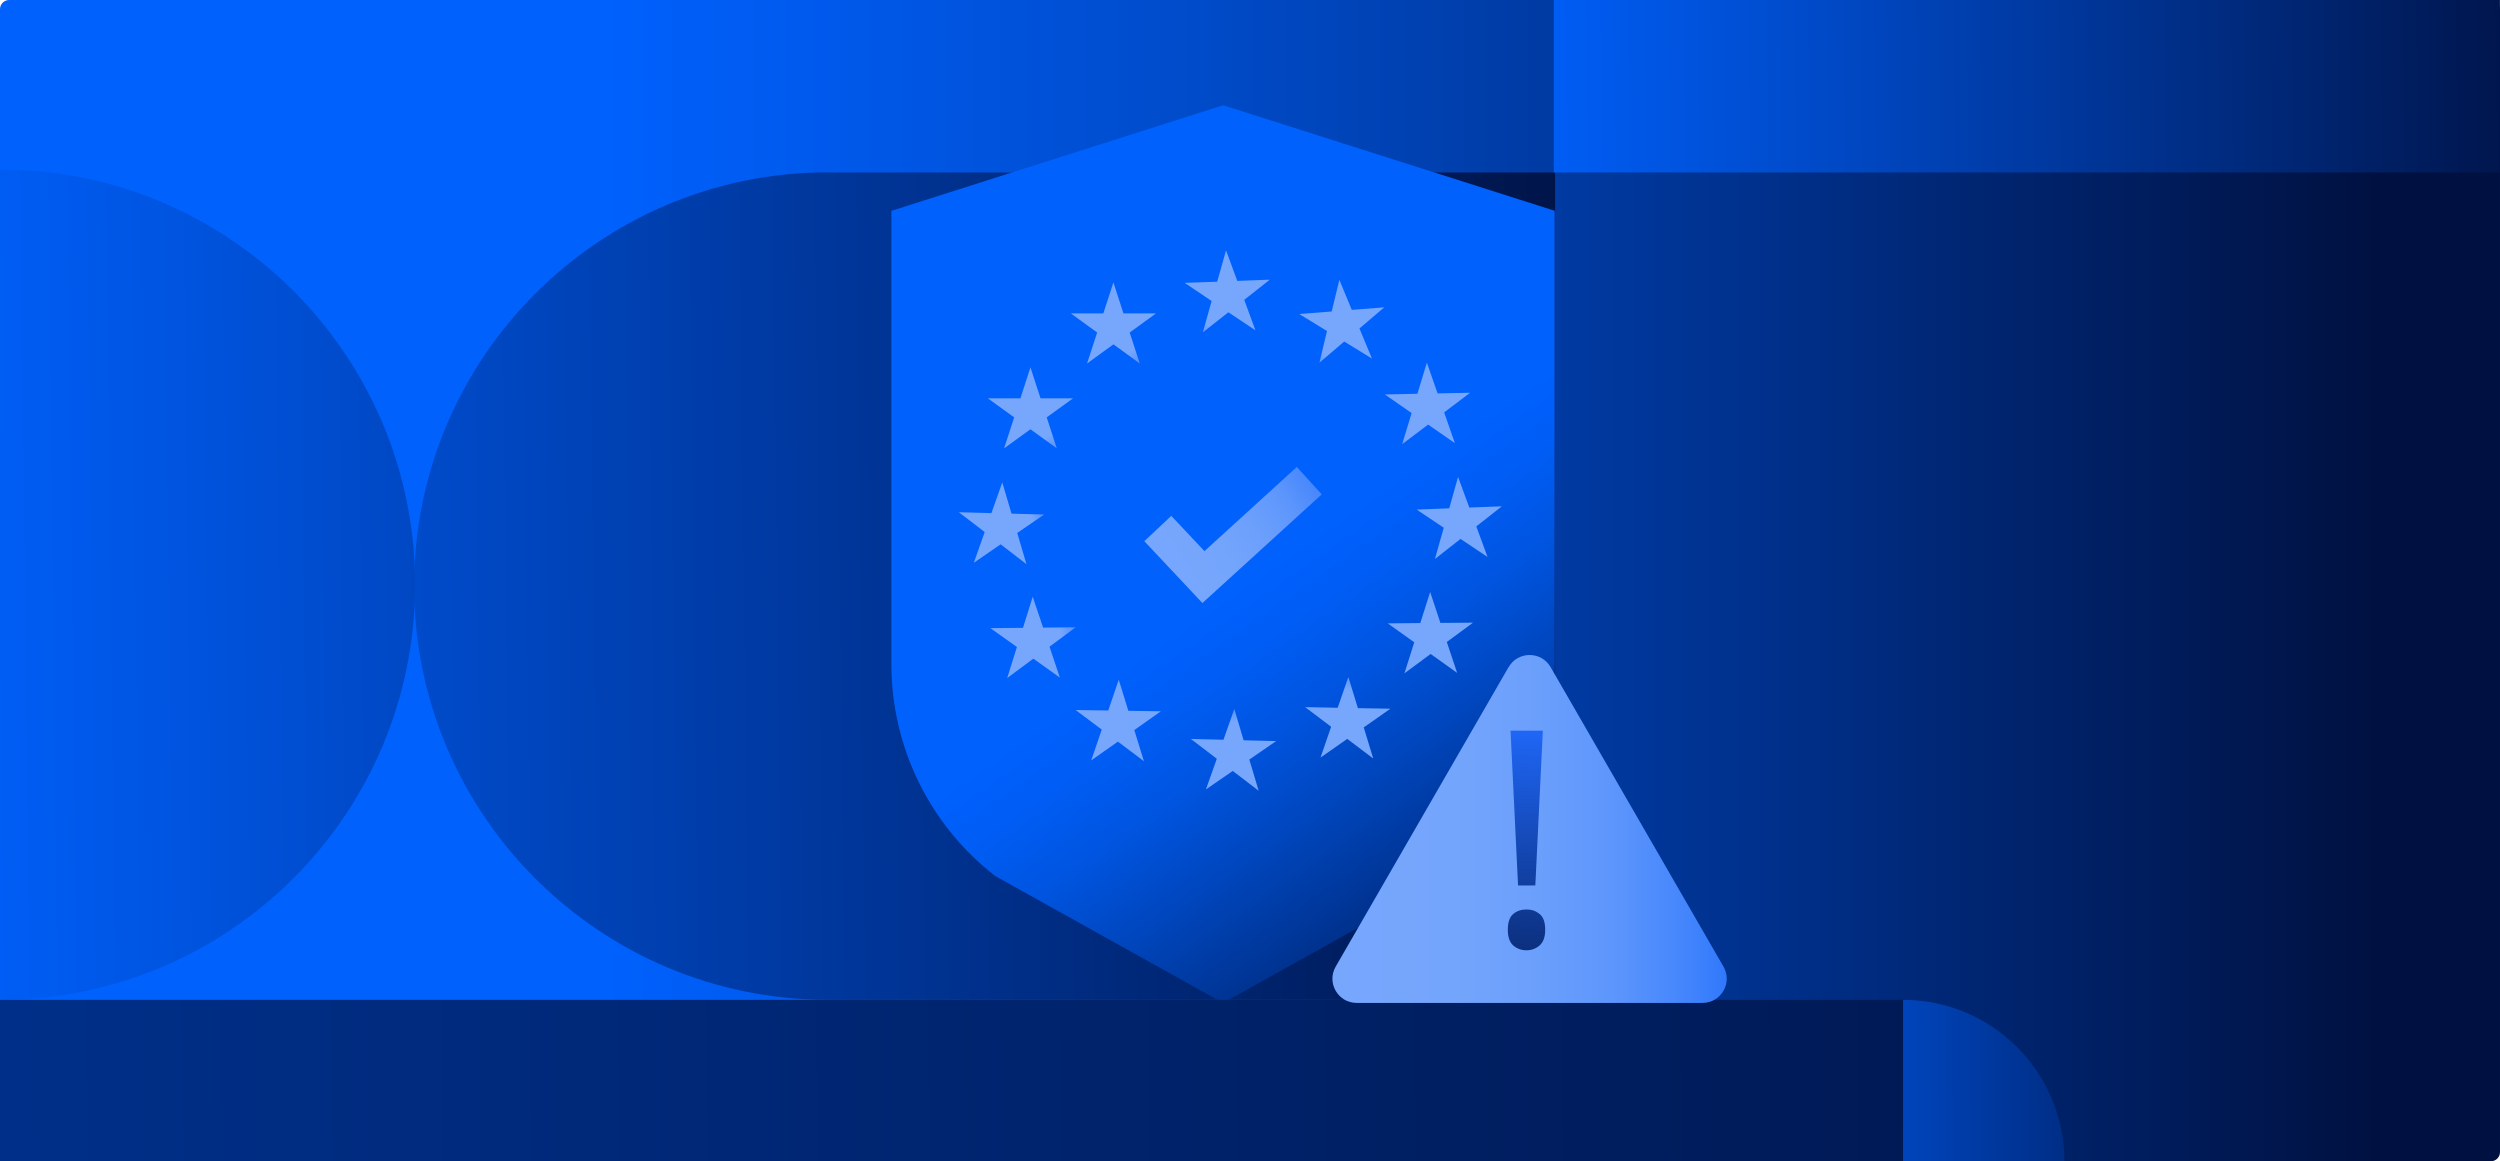
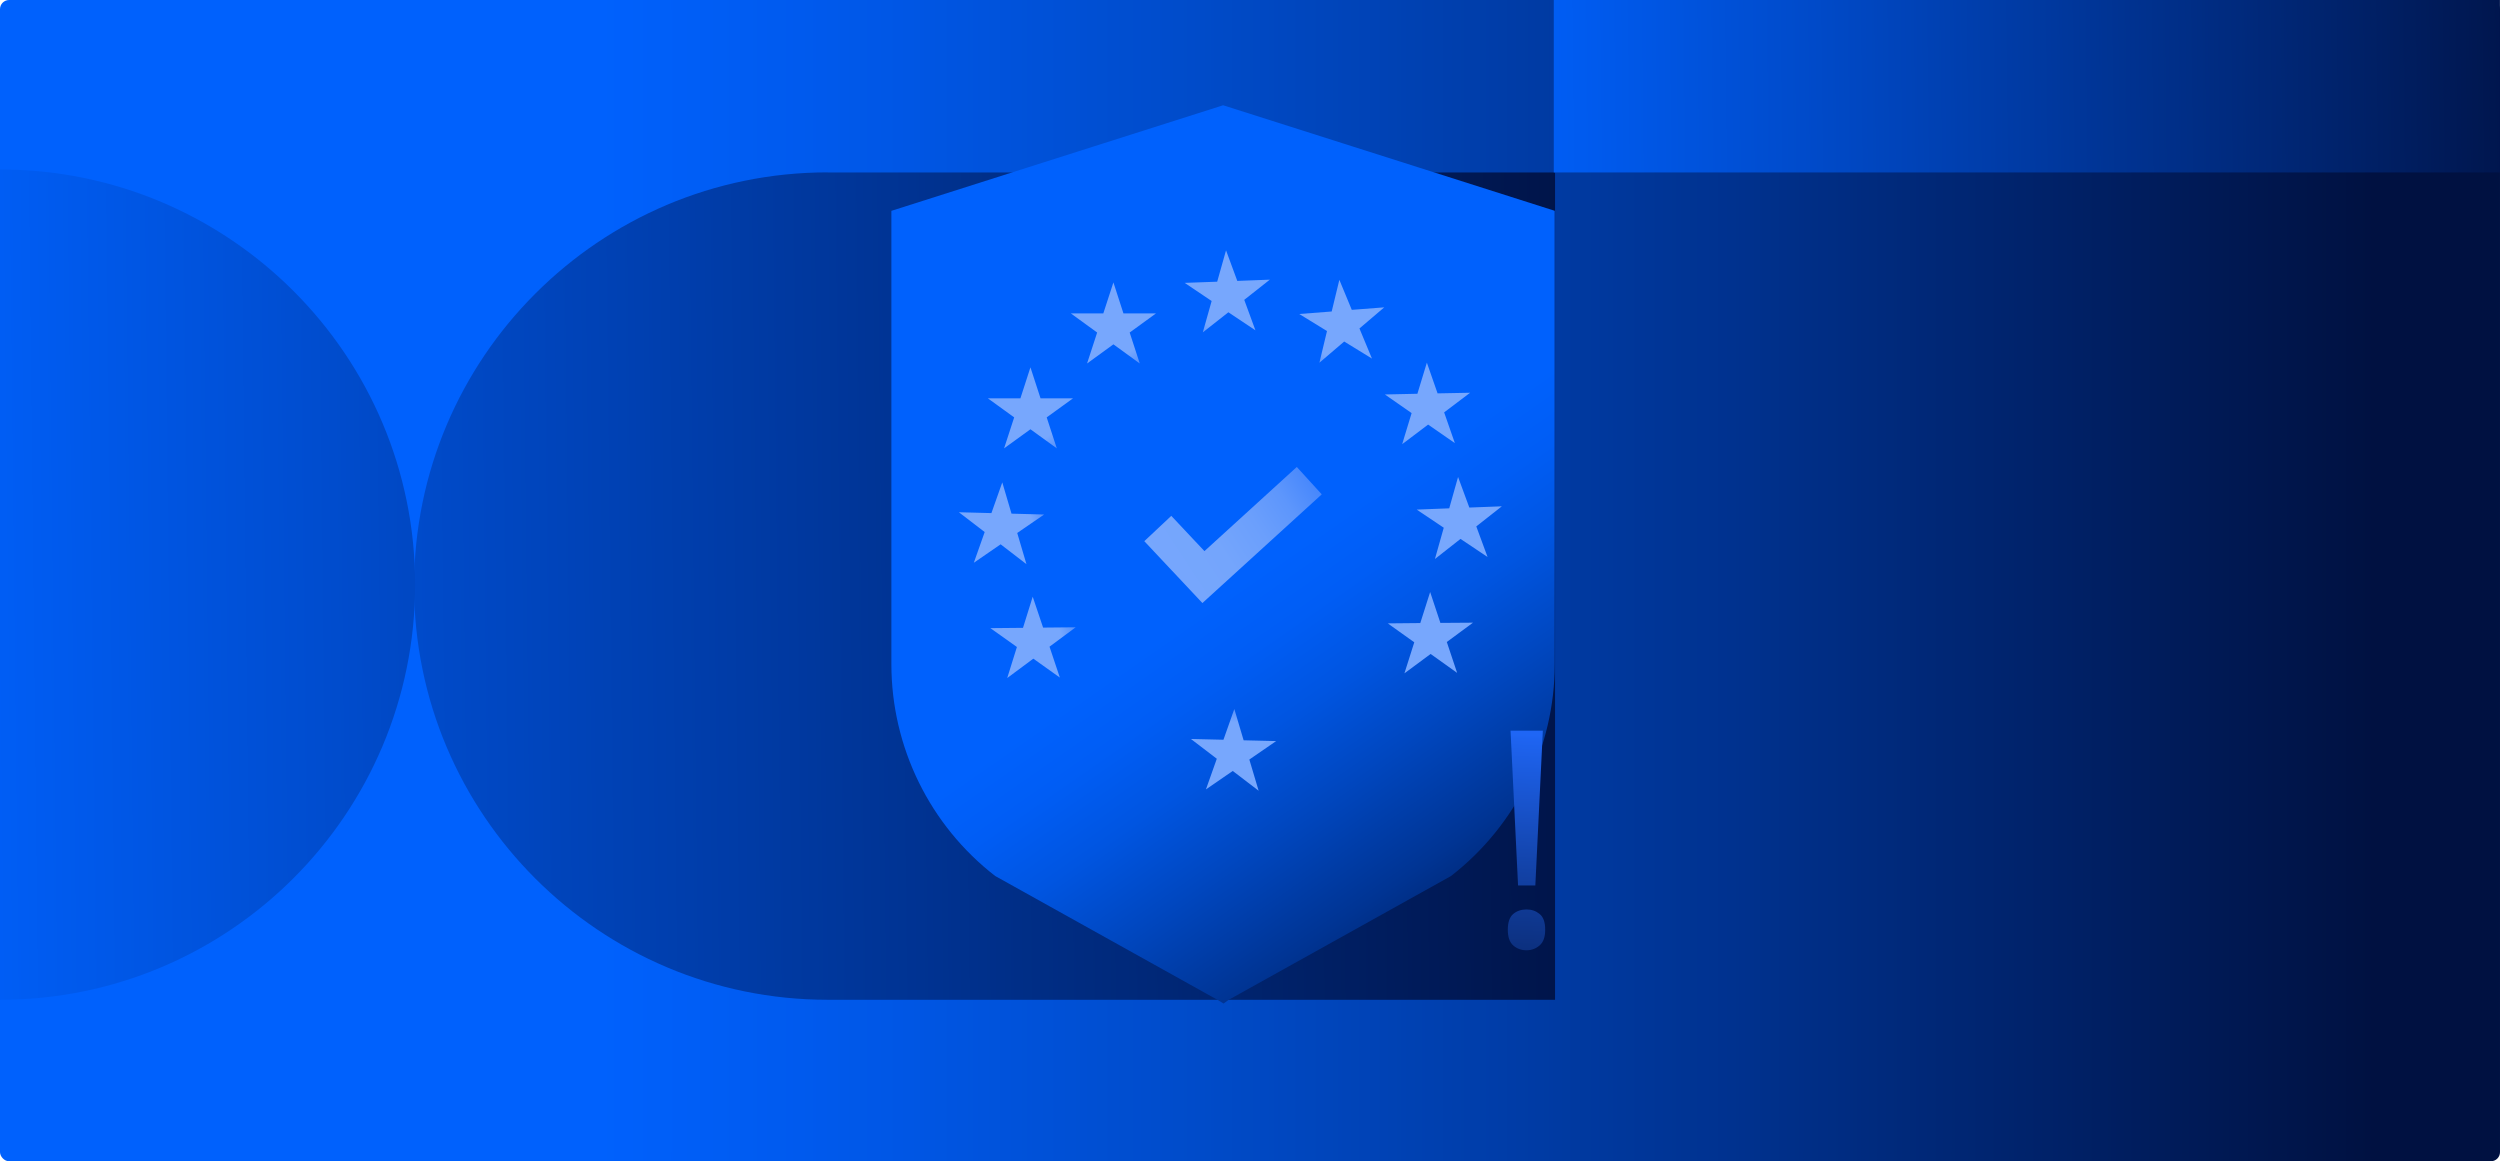
<svg xmlns="http://www.w3.org/2000/svg" xmlns:xlink="http://www.w3.org/1999/xlink" id="Layer_2" viewBox="0 0 319.67 148.49">
  <defs>
    <style>.cls-1{fill:url(#linear-gradient-8);}.cls-2{fill:url(#linear-gradient-7);}.cls-3{fill:url(#linear-gradient-5);}.cls-4{fill:url(#linear-gradient-6);}.cls-5{fill:url(#linear-gradient-9);}.cls-6{fill:url(#linear-gradient-4);}.cls-7{fill:url(#linear-gradient-3);}.cls-8{fill:url(#linear-gradient-2);}.cls-9{fill:url(#linear-gradient);}.cls-10{fill:url(#linear-gradient-10);}.cls-11{fill:url(#linear-gradient-11);}.cls-12{fill:url(#linear-gradient-12);}.cls-13{fill:url(#linear-gradient-13);}.cls-14{fill:url(#linear-gradient-19);}.cls-15{fill:url(#linear-gradient-14);}.cls-16{fill:url(#linear-gradient-21);}.cls-17{fill:url(#linear-gradient-20);}.cls-18{fill:url(#linear-gradient-22);}.cls-19{fill:url(#linear-gradient-15);}.cls-20{fill:url(#linear-gradient-16);}.cls-21{fill:url(#linear-gradient-17);}.cls-22{fill:url(#linear-gradient-18);}</style>
    <linearGradient id="linear-gradient" x1="0" y1="74.24" x2="319.67" y2="74.24" gradientUnits="userSpaceOnUse">
      <stop offset=".24" stop-color="#0061fd" />
      <stop offset=".32" stop-color="#005aee" />
      <stop offset=".48" stop-color="#004bc9" />
      <stop offset=".7" stop-color="#00318d" />
      <stop offset=".95" stop-color="#001141" />
    </linearGradient>
    <linearGradient id="linear-gradient-2" x1="-52.77" y1="77.21" x2="224.68" y2="74.14" gradientUnits="userSpaceOnUse">
      <stop offset=".15" stop-color="#0061fd" />
      <stop offset=".38" stop-color="#004bcb" />
      <stop offset=".89" stop-color="#00164e" />
      <stop offset=".95" stop-color="#001141" />
    </linearGradient>
    <linearGradient id="linear-gradient-3" x1="111.05" y1="12.66" x2="340.69" y2="10.12" gradientUnits="userSpaceOnUse">
      <stop offset=".35" stop-color="#0061fd" />
      <stop offset=".52" stop-color="#004bcb" />
      <stop offset=".91" stop-color="#00164e" />
      <stop offset=".95" stop-color="#001141" />
    </linearGradient>
    <linearGradient id="linear-gradient-4" x1="173.63" y1="139.06" x2="296.37" y2="137.7" xlink:href="#linear-gradient-3" />
    <linearGradient id="linear-gradient-5" x1="-121.03" y1="76.1" x2="198.21" y2="72.56" xlink:href="#linear-gradient-3" />
    <linearGradient id="linear-gradient-6" x1="129.75" y1="22.99" x2="220.45" y2="153.45" gradientUnits="userSpaceOnUse">
      <stop offset=".37" stop-color="#0061fd" />
      <stop offset=".42" stop-color="#005df5" />
      <stop offset=".48" stop-color="#0055e1" />
      <stop offset=".55" stop-color="#0047c0" />
      <stop offset=".64" stop-color="#003493" />
      <stop offset=".73" stop-color="#001b59" />
      <stop offset=".77" stop-color="#001141" />
    </linearGradient>
    <linearGradient id="linear-gradient-7" x1="-1031.14" y1="150.94" x2="417.46" y2="134.89" xlink:href="#linear-gradient" />
    <linearGradient id="linear-gradient-8" x1="167.64" y1="106" x2="240.33" y2="106" gradientUnits="userSpaceOnUse">
      <stop offset="0" stop-color="#77a7fd" />
      <stop offset=".25" stop-color="#74a5fc" />
      <stop offset=".4" stop-color="#6b9ffc" />
      <stop offset=".53" stop-color="#5d96fc" />
      <stop offset=".64" stop-color="#4888fc" />
      <stop offset=".74" stop-color="#2e77fc" />
      <stop offset=".84" stop-color="#0e62fc" />
      <stop offset=".84" stop-color="#0e62fc" />
    </linearGradient>
    <linearGradient id="linear-gradient-9" x1="195.83" y1="94.01" x2="193.87" y2="144.88" gradientUnits="userSpaceOnUse">
      <stop offset="0" stop-color="#1f66f5" />
      <stop offset=".01" stop-color="#1e64f1" />
      <stop offset=".35" stop-color="#1241a5" />
      <stop offset=".63" stop-color="#09286d" />
      <stop offset=".84" stop-color="#04184b" />
      <stop offset=".95" stop-color="#02133e" />
    </linearGradient>
    <linearGradient id="linear-gradient-10" x1="-9531.1" y1="-5795.23" x2="-9522.55" y2="-5782.93" gradientTransform="translate(-10884.4 1413.77) rotate(141.77)" gradientUnits="userSpaceOnUse">
      <stop offset=".53" stop-color="#77a7fd" />
      <stop offset=".6" stop-color="#649afc" />
      <stop offset=".78" stop-color="#357cfc" />
      <stop offset=".92" stop-color="#1869fc" />
      <stop offset="1" stop-color="#0e62fc" />
    </linearGradient>
    <linearGradient id="linear-gradient-11" x1="-9687.14" y1="-5755.2" x2="-9678.59" y2="-5742.9" gradientTransform="translate(-11026.3 1211.7) rotate(143.54)" xlink:href="#linear-gradient-10" />
    <linearGradient id="linear-gradient-12" x1="-11001.83" y1="1252.62" x2="-10993.28" y2="1264.92" gradientTransform="translate(-9362.76 -5536.3) rotate(-142.93)" xlink:href="#linear-gradient-10" />
    <linearGradient id="linear-gradient-13" x1="-11055.04" y1="1259.99" x2="-11046.49" y2="1272.29" gradientTransform="translate(-9386.21 -5621.71) rotate(-142.55)" xlink:href="#linear-gradient-10" />
    <linearGradient id="linear-gradient-14" x1="-11161.98" y1="1211.22" x2="-11153.43" y2="1223.52" gradientTransform="translate(-9520.71 -5622.74) rotate(-143.19)" xlink:href="#linear-gradient-10" />
    <linearGradient id="linear-gradient-15" x1="-5115.88" y1="4550.36" x2="-5107.33" y2="4562.66" gradientTransform="translate(-2679.09 -6162.62) rotate(-72.55)" xlink:href="#linear-gradient-10" />
    <linearGradient id="linear-gradient-16" x1="-4936.7" y1="4600.44" x2="-4928.15" y2="4612.73" gradientTransform="translate(-2560.39 -6123.54) rotate(-70.46)" xlink:href="#linear-gradient-10" />
    <linearGradient id="linear-gradient-17" x1="20.18" y1="-139.9" x2="28.73" y2="-127.6" gradientTransform="translate(109.23 189.18)" xlink:href="#linear-gradient-10" />
    <linearGradient id="linear-gradient-18" x1="66" y1="-42.72" x2="74.55" y2="-30.42" gradientTransform="translate(74.01 81.12)" xlink:href="#linear-gradient-10" />
    <linearGradient id="linear-gradient-19" x1="-2689.34" y1="-6221.47" x2="-2680.79" y2="-6209.17" gradientTransform="translate(-4754.88 4703.4) rotate(69.84)" xlink:href="#linear-gradient-10" />
    <linearGradient id="linear-gradient-20" x1="-2362.76" y1="-6054.45" x2="-2354.21" y2="-6042.15" gradientTransform="translate(-4516.63 4537.5) rotate(67.51)" xlink:href="#linear-gradient-10" />
    <linearGradient id="linear-gradient-21" x1="-2532.99" y1="-6249.34" x2="-2524.44" y2="-6237.04" gradientTransform="translate(-4887.92 4493.04) rotate(70.84)" xlink:href="#linear-gradient-10" />
    <linearGradient id="linear-gradient-22" x1="147.7" y1="74.19" x2="178.49" y2="54.02" xlink:href="#linear-gradient-8" />
  </defs>
  <g id="Onboarding_web">
    <rect class="cls-9" width="319.67" height="148.49" rx="1.17" ry="1.17" />
    <path class="cls-8" d="M105.85,22.05h92.99v105.79h-92.99c-29.19,0-52.9-23.7-52.9-52.9h0c0-29.19,23.7-52.9,52.9-52.9Z" />
    <rect class="cls-7" x="198.68" width="120.98" height="22.05" />
-     <path class="cls-6" d="M263.97,148.49c0-11.4-9.24-20.64-20.64-20.64v20.64h20.64Z" />
    <path class="cls-3" d="M0,21.67c29.32,0,53.08,23.77,53.08,53.08S29.32,127.84,0,127.84V21.67Z" />
-     <path class="cls-4" d="M198.82,26.96l-17.4-5.54-8.55-2.72-16.47-5.24-15.46,4.92-8.55,2.72-18.41,5.86v30.62h0v27.35c0,10.59,4.9,20.59,13.27,27.08l28.43,15.84.78.47.64-.47,28.43-15.83c8.37-6.49,13.27-16.49,13.27-27.08v-25.06h0V26.96Z" />
-     <rect class="cls-2" y="127.85" width="243.34" height="20.64" />
-     <path class="cls-1" d="M192.9,85.3l-22.11,38.3c-1.19,2.06.3,4.64,2.68,4.64h44.23c2.38,0,3.87-2.58,2.68-4.64l-22.11-38.3c-1.19-2.06-4.17-2.06-5.36,0Z" />
+     <path class="cls-4" d="M198.82,26.96l-17.4-5.54-8.55-2.72-16.47-5.24-15.46,4.92-8.55,2.72-18.41,5.86v30.62h0v27.35c0,10.59,4.9,20.59,13.27,27.08l28.43,15.84.78.47.64-.47,28.43-15.83c8.37-6.49,13.27-16.49,13.27-27.08v-25.06h0V26.96" />
    <path class="cls-5" d="M195.19,121.51c-.67,0-1.23-.21-1.7-.62-.46-.41-.69-1.08-.69-2.01s.23-1.62.69-2.01c.46-.39,1.03-.58,1.7-.58s1.2.19,1.68.58c.48.39.71,1.05.71,2.01s-.24,1.59-.71,2.01c-.48.41-1.04.62-1.68.62ZM194.11,113.22l-.96-19.79h4.13l-.96,19.79h-2.2Z" />
    <polygon class="cls-10" points="190.21 71.22 186.75 68.91 183.48 71.48 184.61 67.48 181.15 65.16 185.31 65 186.44 60.99 187.88 64.9 192.04 64.74 188.77 67.31 190.21 71.22" />
    <polygon class="cls-11" points="186.32 86.04 182.93 83.62 179.58 86.1 180.84 82.13 177.45 79.71 181.61 79.67 182.87 75.7 184.18 79.65 188.35 79.62 185 82.09 186.32 86.04" />
-     <polygon class="cls-12" points="168.85 96.87 170.21 92.93 166.89 90.42 171.05 90.5 172.41 86.56 173.63 90.55 177.79 90.62 174.38 93.01 175.59 96.99 172.27 94.48 168.85 96.87" />
    <polygon class="cls-13" points="154.2 100.94 155.59 97.02 152.28 94.49 156.44 94.59 157.83 90.66 159.02 94.66 163.18 94.76 159.75 97.12 160.94 101.11 157.63 98.58 154.2 100.94" />
-     <polygon class="cls-15" points="139.53 97.23 140.88 93.29 137.54 90.79 141.71 90.85 143.05 86.91 144.28 90.89 148.44 90.95 145.04 93.35 146.27 97.33 142.94 94.83 139.53 97.23" />
    <polygon class="cls-19" points="126.64 80.32 130.81 80.28 132.05 76.3 133.38 80.25 137.54 80.21 134.2 82.69 135.52 86.64 132.13 84.22 128.79 86.7 130.03 82.73 126.64 80.32" />
    <polygon class="cls-20" points="122.61 65.5 126.77 65.61 128.16 61.68 129.34 65.68 133.51 65.79 130.07 68.15 131.25 72.14 127.95 69.6 124.52 71.96 125.91 68.03 122.61 65.5" />
    <polygon class="cls-21" points="131.76 46.97 133.05 50.93 137.21 50.93 133.84 53.37 135.13 57.33 131.76 54.89 128.39 57.33 129.68 53.37 126.31 50.93 130.48 50.93 131.76 46.97" />
    <polygon class="cls-22" points="142.37 36.11 143.65 40.07 147.82 40.07 144.45 42.52 145.74 46.48 142.37 44.03 139 46.48 140.29 42.52 136.92 40.07 141.08 40.07 142.37 36.11" />
    <polygon class="cls-14" points="162.37 35.76 159.1 38.34 160.53 42.24 157.07 39.93 153.8 42.5 154.93 38.49 151.48 36.17 155.64 36.02 156.77 32.01 158.21 35.92 162.37 35.76" />
    <polygon class="cls-17" points="177 39.3 173.83 42 175.43 45.85 171.88 43.67 168.71 46.38 169.68 42.33 166.13 40.15 170.28 39.83 171.26 35.78 172.85 39.62 177 39.3" />
    <polygon class="cls-16" points="187.98 50.22 184.66 52.73 186.03 56.66 182.61 54.29 179.29 56.8 180.5 52.82 177.08 50.44 181.24 50.35 182.45 46.37 183.82 50.3 187.98 50.22" />
    <polygon class="cls-18" points="153.75 77.11 146.32 69.2 149.77 65.96 154.01 70.47 165.82 59.71 169.01 63.21 153.75 77.11" />
  </g>
</svg>